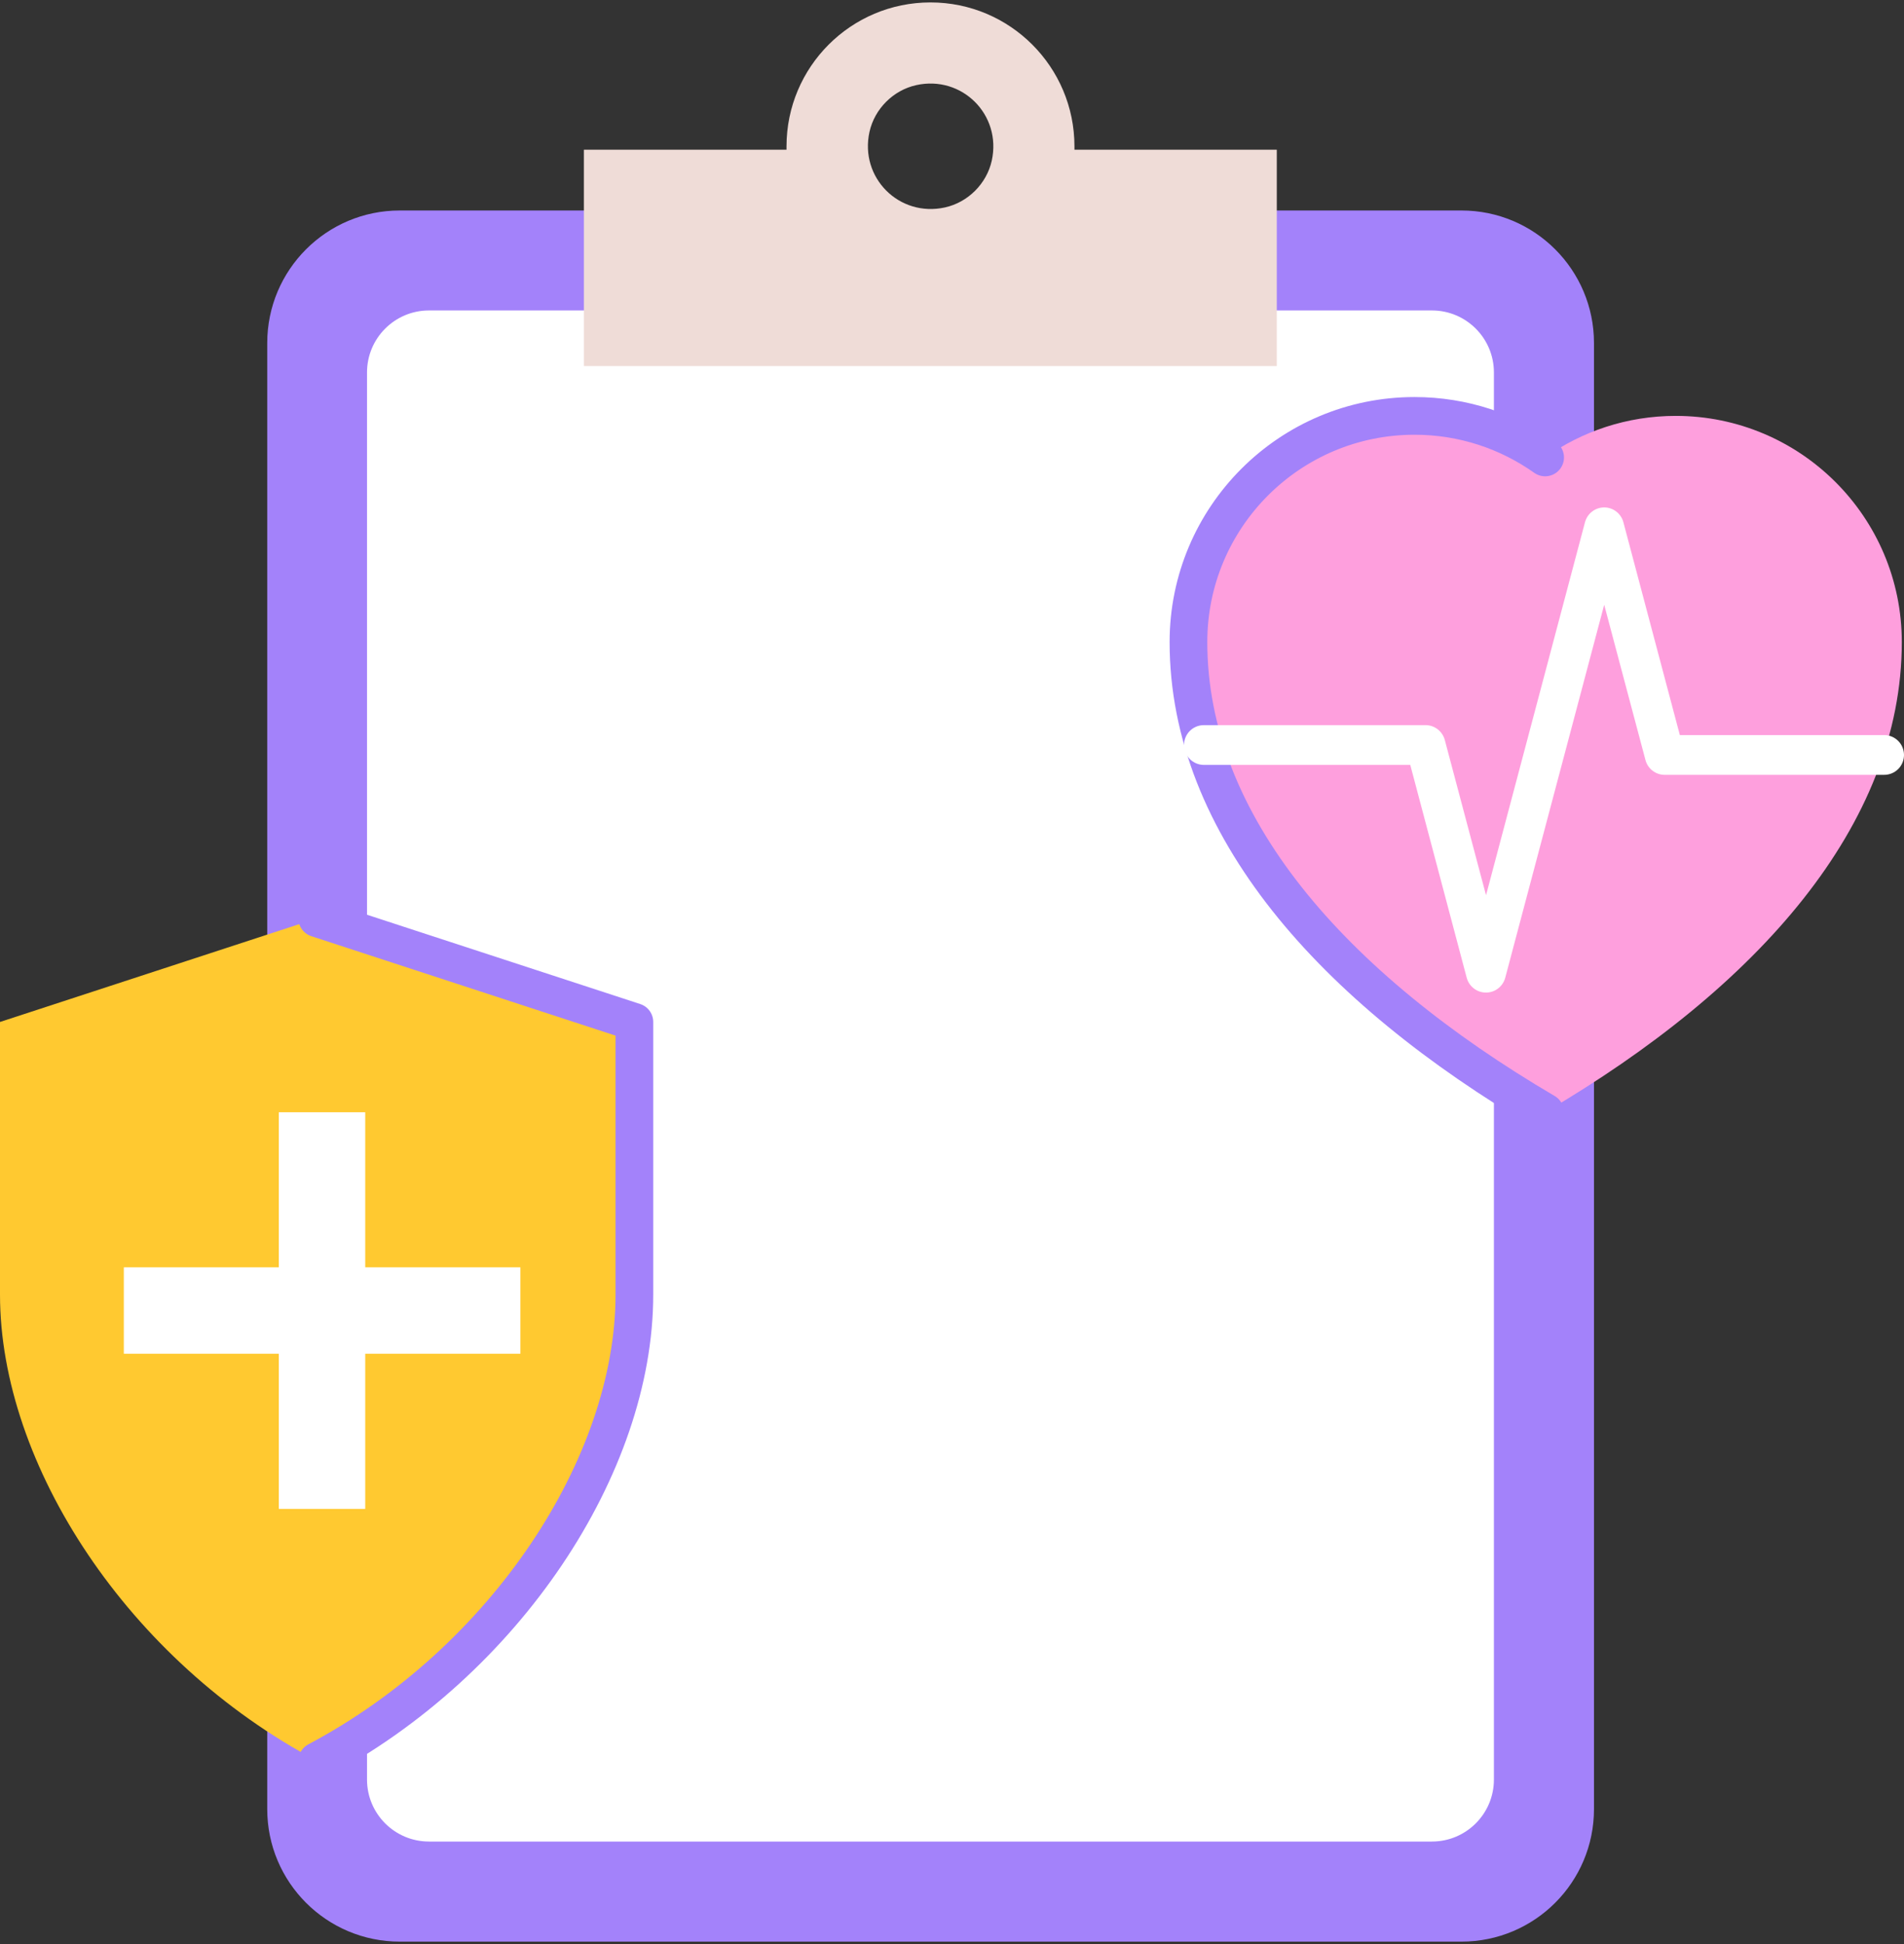
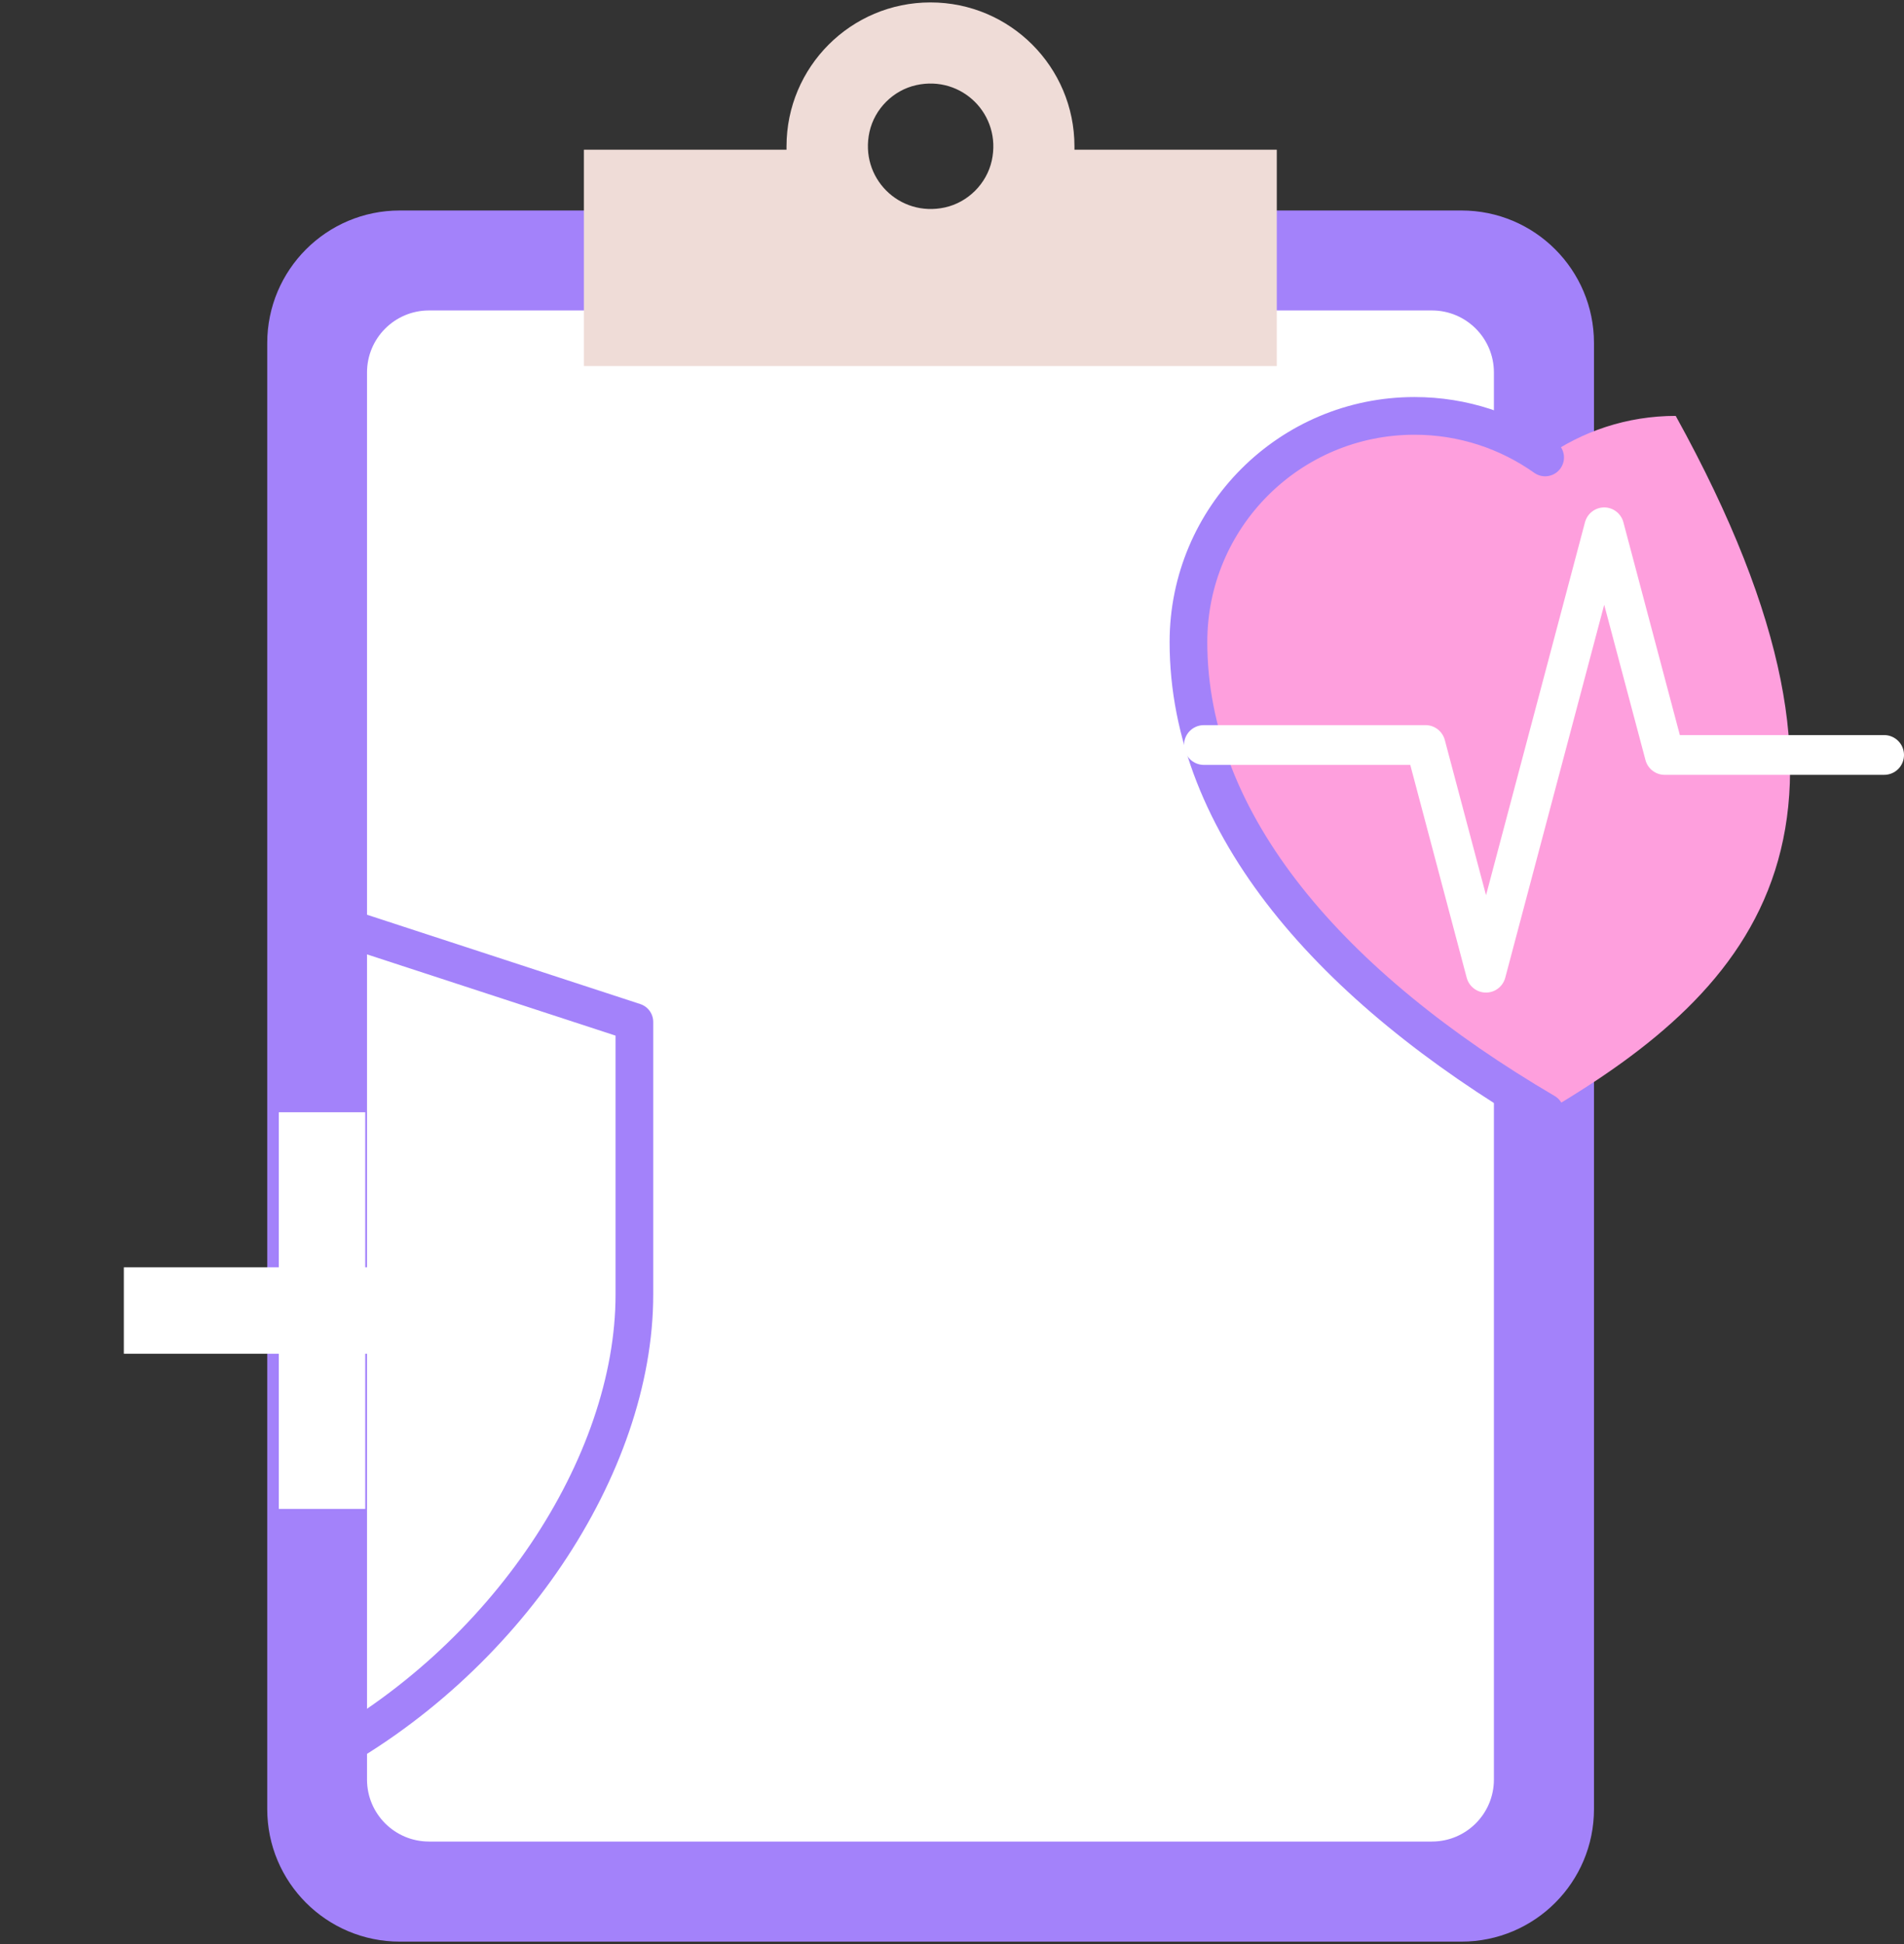
<svg xmlns="http://www.w3.org/2000/svg" width="96" height="98" viewBox="0 0 96 98" fill="none">
  <rect x="0" y="0" width="96" height="98" fill="#333333" stroke="none" />
  <path d="M73.688 10.611H20.155C16.465 10.611 13.474 13.603 13.474 17.293V91.196C13.474 94.886 16.465 97.877 20.155 97.877H73.688C77.378 97.877 80.369 94.886 80.369 91.196V17.293C80.369 13.603 77.378 10.611 73.688 10.611Z" fill="#A382FA" />
  <path d="M72.198 15.65H21.63C19.904 15.65 18.505 17.049 18.505 18.775V89.707C18.505 91.433 19.904 92.832 21.63 92.832H72.198C73.924 92.832 75.323 91.433 75.323 89.707V18.775C75.323 17.049 73.924 15.65 72.198 15.65Z" fill="white" />
  <path fill-rule="evenodd" clip-rule="evenodd" d="M54.174 7.548C54.174 7.492 54.174 7.437 54.174 7.381C54.174 3.372 50.923 0.122 46.915 0.122C42.906 0.122 39.656 3.372 39.656 7.381C39.656 7.437 39.656 7.492 39.656 7.548H29.439V18.453H64.376V7.548H54.16H54.174ZM47.645 10.457C45.342 10.965 43.331 8.961 43.839 6.65C44.096 5.488 45.036 4.548 46.198 4.291C48.502 3.783 50.513 5.787 50.005 8.098C49.747 9.26 48.808 10.2 47.645 10.457Z" fill="#EFDCD7" />
-   <path d="M71.322 20.965C73.779 20.965 76.047 21.744 77.906 23.06C79.764 21.744 82.033 20.965 84.49 20.965C90.781 20.965 95.889 26.066 95.889 32.365C95.889 41.593 88.63 49.777 77.906 56.069C67.181 49.777 59.922 41.593 59.922 32.365C59.922 26.073 65.023 20.965 71.322 20.965Z" fill="#FE9FDD" />
+   <path d="M71.322 20.965C73.779 20.965 76.047 21.744 77.906 23.06C79.764 21.744 82.033 20.965 84.49 20.965C95.889 41.593 88.63 49.777 77.906 56.069C67.181 49.777 59.922 41.593 59.922 32.365C59.922 26.073 65.023 20.965 71.322 20.965Z" fill="#FE9FDD" />
  <path d="M77.906 56.069C67.181 49.777 59.922 41.593 59.922 32.365C59.922 26.073 65.023 20.965 71.322 20.965C73.779 20.965 76.047 21.744 77.906 23.06" stroke="#A382FA" stroke-width="1.9" stroke-linecap="round" stroke-linejoin="round" />
  <path d="M74.92 50.035C74.467 50.035 74.07 49.729 73.952 49.29L71.106 38.559H60.701C60.151 38.559 59.699 38.113 59.699 37.556C59.699 37 60.144 36.554 60.701 36.554H71.878C72.331 36.554 72.727 36.861 72.846 37.299L74.926 45.129L79.916 26.324C80.035 25.885 80.431 25.579 80.884 25.579C81.336 25.579 81.733 25.885 81.851 26.324L84.698 37.055H94.998C95.548 37.055 96 37.501 96 38.058C96 38.614 95.555 39.06 94.998 39.06H83.932C83.48 39.06 83.083 38.754 82.965 38.315L80.884 30.486L75.894 49.29C75.776 49.729 75.379 50.035 74.926 50.035H74.92Z" fill="white" />
-   <path d="M15.993 46.29L0 51.517V65.262C0 73.85 6.479 83.739 15.993 88.771C25.5 83.732 31.986 73.85 31.986 65.262V51.517L15.993 46.29Z" fill="#FFC930" />
  <path d="M15.993 88.771C25.5 83.732 31.986 73.85 31.986 65.262V51.517L15.993 46.29" stroke="#A382FA" stroke-width="1.9" stroke-linecap="round" stroke-linejoin="round" />
  <path d="M26.238 63.885H18.415V56.069H14.058V63.885H6.243V68.242H14.058V76.064H18.415V68.242H26.238V63.885Z" fill="white" />
</svg>